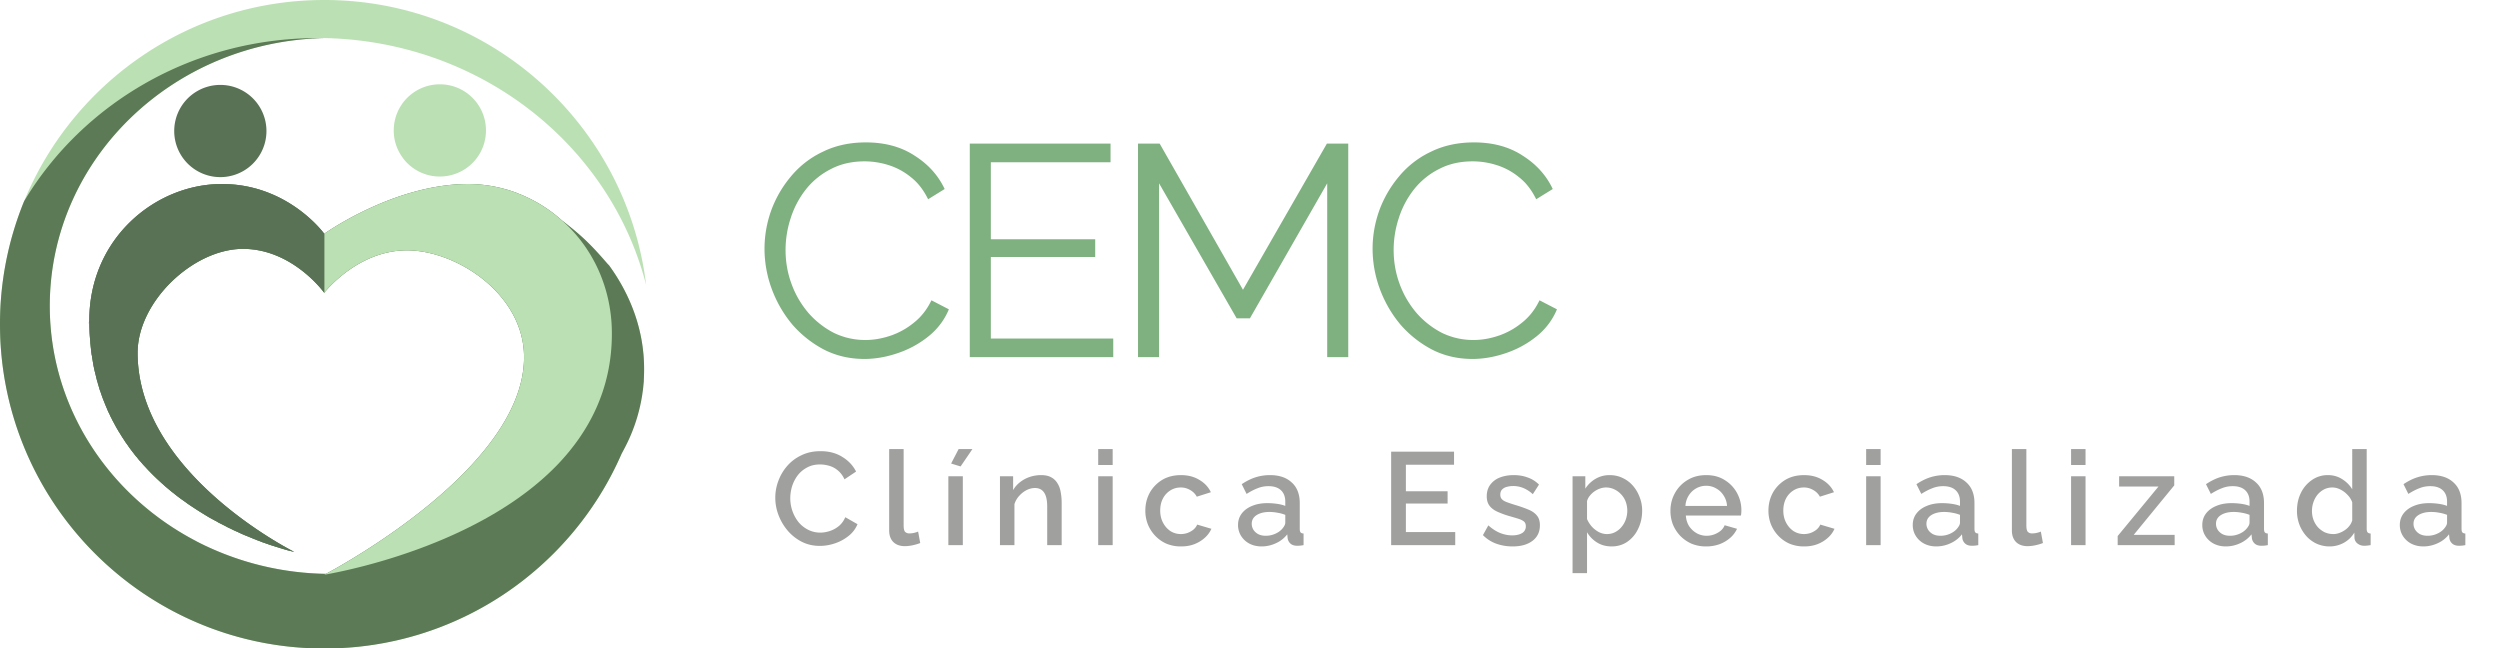
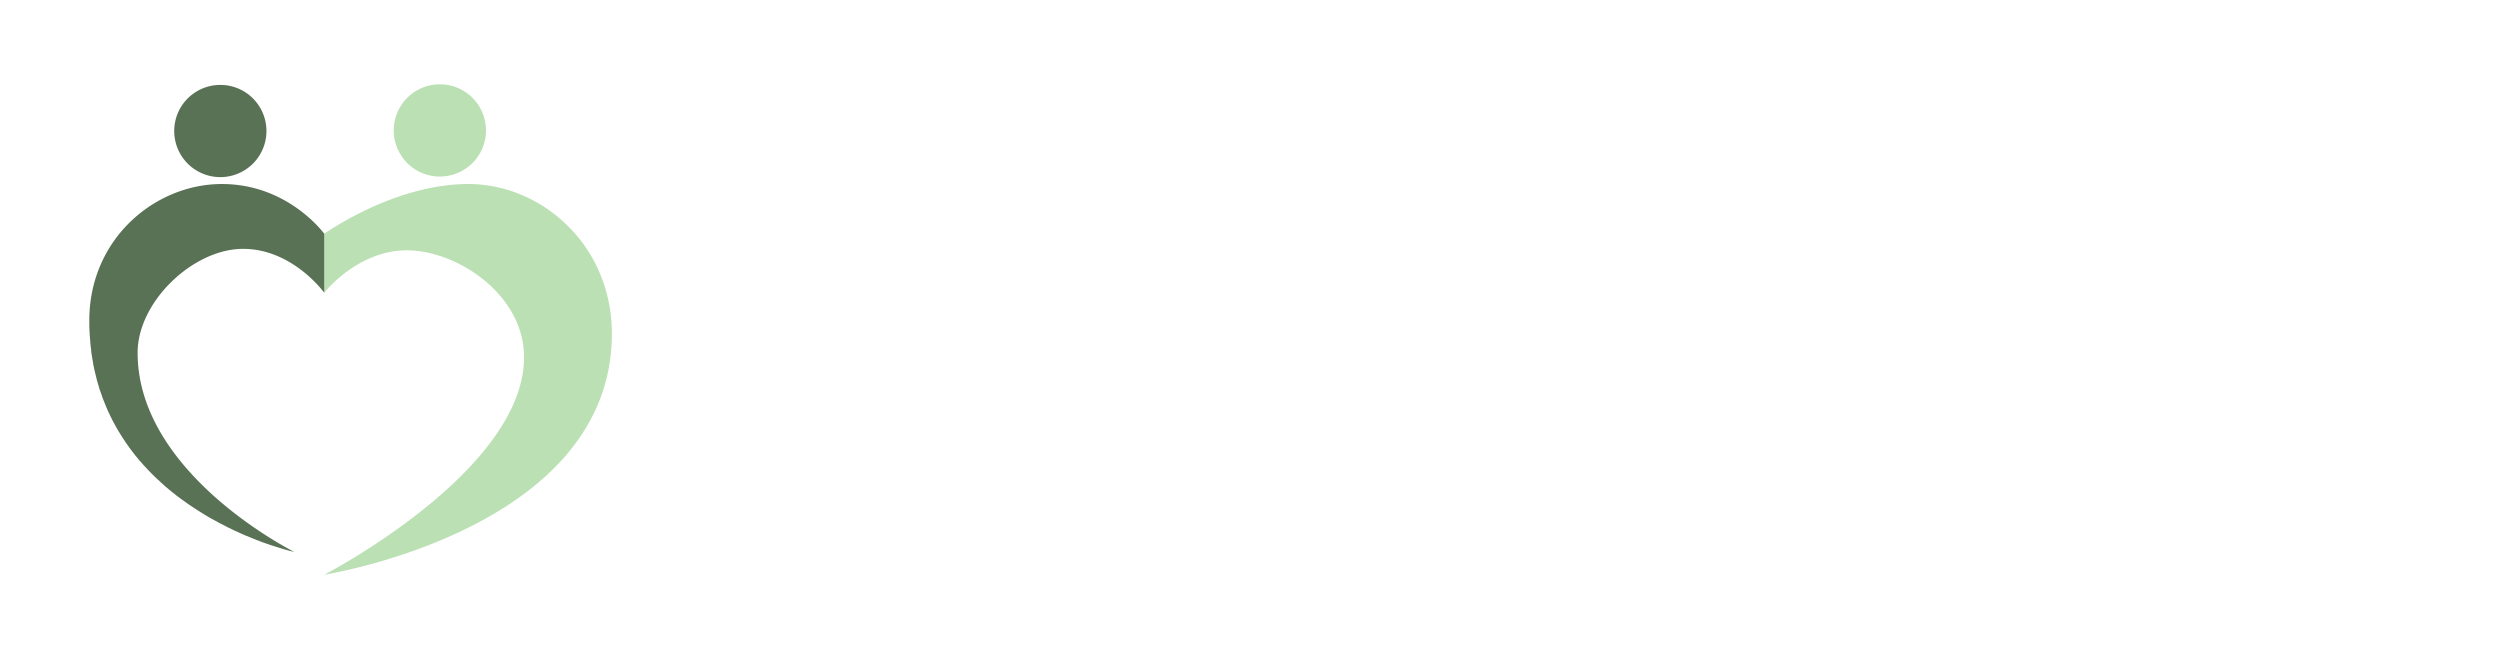
<svg xmlns="http://www.w3.org/2000/svg" width="266" height="69" fill="none">
-   <path fill="#7FB080" d="M81.344 26.48c0-1.387.235-2.741.704-4.064a12 12 0 0 1 2.112-3.648 9.813 9.813 0 0 1 3.392-2.624c1.344-.661 2.87-.992 4.576-.992 2.027 0 3.755.47 5.184 1.408 1.45.917 2.517 2.101 3.2 3.552l-1.76 1.088c-.49-1.003-1.11-1.792-1.856-2.368a7.083 7.083 0 0 0-2.4-1.28A8.448 8.448 0 0 0 92 17.168c-1.365 0-2.57.277-3.616.832a7.956 7.956 0 0 0-2.656 2.176 9.64 9.64 0 0 0-1.6 3.04 10.85 10.85 0 0 0-.544 3.392c0 1.259.213 2.464.64 3.616a10.027 10.027 0 0 0 1.792 3.072 9.21 9.21 0 0 0 2.688 2.112 7.607 7.607 0 0 0 3.392.768c.853 0 1.728-.15 2.624-.448a7.98 7.98 0 0 0 2.496-1.376c.79-.619 1.419-1.419 1.888-2.4l1.856.96a7.182 7.182 0 0 1-2.176 2.88c-.981.79-2.08 1.387-3.296 1.792-1.195.405-2.368.608-3.52.608-1.557 0-2.987-.33-4.288-.992a11.531 11.531 0 0 1-3.392-2.688 12.818 12.818 0 0 1-2.176-3.776 12.375 12.375 0 0 1-.768-4.256Zm37.106 9.536V38h-15.265V15.28h14.977v1.984h-12.737v8.192h11.105v1.888h-11.105v8.672h13.025ZM141.214 38V19.504l-8.224 14.368h-1.408l-8.257-14.368V38h-2.24V15.28h2.304l8.864 15.552 8.928-15.552h2.273V38h-2.24Zm4.83-11.52c0-1.387.235-2.741.704-4.064a12.012 12.012 0 0 1 2.112-3.648 9.81 9.81 0 0 1 3.392-2.624c1.344-.661 2.869-.992 4.576-.992 2.027 0 3.755.47 5.184 1.408 1.451.917 2.517 2.101 3.2 3.552l-1.76 1.088c-.491-1.003-1.109-1.792-1.856-2.368a7.089 7.089 0 0 0-2.4-1.28 8.448 8.448 0 0 0-2.496-.384c-1.365 0-2.571.277-3.616.832a7.956 7.956 0 0 0-2.656 2.176 9.646 9.646 0 0 0-1.6 3.04 10.84 10.84 0 0 0-.544 3.392c0 1.259.213 2.464.64 3.616a10.033 10.033 0 0 0 1.792 3.072 9.21 9.21 0 0 0 2.688 2.112 7.606 7.606 0 0 0 3.392.768c.853 0 1.728-.15 2.624-.448a7.98 7.98 0 0 0 2.496-1.376c.789-.619 1.419-1.419 1.888-2.4l1.856.96a7.185 7.185 0 0 1-2.176 2.88c-.981.79-2.08 1.387-3.296 1.792-1.195.405-2.368.608-3.52.608-1.557 0-2.987-.33-4.288-.992a11.535 11.535 0 0 1-3.392-2.688 12.812 12.812 0 0 1-2.176-3.776 12.375 12.375 0 0 1-.768-4.256Z" />
-   <path fill="#A0A09F" d="M82.49 52.96c0-.607.107-1.2.322-1.778.215-.588.527-1.12.938-1.596.42-.485.929-.868 1.526-1.148.597-.29 1.274-.434 2.03-.434.896 0 1.67.205 2.324.616.653.401 1.139.92 1.456 1.554L89.854 51c-.187-.401-.425-.719-.714-.952a2.46 2.46 0 0 0-.924-.49 3.506 3.506 0 0 0-.966-.14c-.523 0-.98.107-1.372.322-.392.205-.723.48-.994.826a3.928 3.928 0 0 0-.602 1.162c-.13.43-.196.859-.196 1.288 0 .476.08.938.238 1.386.159.439.378.83.658 1.176.29.336.63.602 1.022.798a2.84 2.84 0 0 0 1.288.294c.317 0 .649-.056.994-.168.345-.112.663-.285.952-.518.299-.243.532-.56.7-.952l1.302.742a3.094 3.094 0 0 1-.966 1.26c-.43.345-.915.607-1.456.784a4.98 4.98 0 0 1-1.582.266c-.7 0-1.34-.145-1.918-.434a4.985 4.985 0 0 1-1.498-1.176 5.69 5.69 0 0 1-.98-1.652 5.222 5.222 0 0 1-.35-1.862Zm12.118-5.18h1.54v8.106c0 .373.056.611.168.714a.598.598 0 0 0 .42.154c.187 0 .36-.019.518-.056.168-.037.313-.084.434-.14l.224 1.218c-.224.093-.49.173-.798.238a4.029 4.029 0 0 1-.826.098c-.522 0-.933-.145-1.232-.434-.298-.299-.448-.71-.448-1.232V47.78ZM100.905 58v-7.322h1.54V58h-1.54Zm1.302-8.372-1.008-.308.798-1.54h1.47l-1.26 1.848ZM112.962 58h-1.54v-4.102c0-.681-.112-1.18-.336-1.498-.215-.317-.537-.476-.966-.476-.299 0-.597.075-.896.224-.289.15-.551.355-.784.616a2.255 2.255 0 0 0-.504.882V58h-1.54v-7.322h1.4v1.47c.187-.327.429-.607.728-.84a3.47 3.47 0 0 1 1.036-.56c.383-.13.789-.196 1.218-.196.439 0 .798.08 1.078.238.289.159.513.378.672.658.168.27.28.588.336.952.065.355.098.733.098 1.134V58Zm3.887 0v-7.322h1.54V58h-1.54Zm0-8.526V47.78h1.54v1.694h-1.54Zm8.809 8.666a3.978 3.978 0 0 1-1.554-.294 3.723 3.723 0 0 1-1.19-.84 3.902 3.902 0 0 1-.784-1.218 3.999 3.999 0 0 1-.266-1.456c0-.69.154-1.32.462-1.89a3.708 3.708 0 0 1 1.316-1.372c.569-.345 1.241-.518 2.016-.518.747 0 1.395.168 1.946.504.56.327.971.765 1.232 1.316l-1.498.476a1.754 1.754 0 0 0-.714-.714 1.912 1.912 0 0 0-.994-.266c-.411 0-.784.107-1.12.322a2.212 2.212 0 0 0-.784.868c-.187.364-.28.789-.28 1.274 0 .467.098.891.294 1.274.196.373.457.672.784.896.336.215.709.322 1.12.322.252 0 .495-.042.728-.126.243-.093.453-.215.63-.364.177-.159.303-.331.378-.518l1.512.448a2.75 2.75 0 0 1-.714.966c-.308.28-.677.504-1.106.672-.42.159-.891.238-1.414.238Zm6.07-2.282c0-.467.131-.873.392-1.218.271-.355.64-.625 1.106-.812.467-.196 1.008-.294 1.624-.294.327 0 .658.023.994.07.346.047.649.121.91.224v-.462c0-.513-.154-.915-.462-1.204-.308-.29-.751-.434-1.33-.434-.41 0-.798.075-1.162.224-.364.14-.751.34-1.162.602l-.518-1.036c.486-.327.971-.57 1.456-.728a5.059 5.059 0 0 1 1.554-.238c.98 0 1.75.261 2.31.784.57.513.854 1.246.854 2.198v2.73c0 .177.028.303.084.378.066.075.173.117.322.126V58a3.372 3.372 0 0 1-.658.07c-.326 0-.574-.08-.742-.238a.917.917 0 0 1-.294-.56l-.042-.42a3.15 3.15 0 0 1-1.218.952 3.599 3.599 0 0 1-1.498.336c-.485 0-.919-.098-1.302-.294a2.33 2.33 0 0 1-.896-.826 2.162 2.162 0 0 1-.322-1.162Zm4.662.448c.112-.121.201-.243.266-.364a.69.69 0 0 0 .098-.322v-.84a3.972 3.972 0 0 0-.826-.224 4.485 4.485 0 0 0-.854-.084c-.56 0-1.017.112-1.372.336-.345.224-.518.532-.518.924 0 .215.056.42.168.616.122.196.29.355.504.476.224.121.5.182.826.182.336 0 .658-.065.966-.196.308-.13.556-.299.742-.504Zm18.446.308V58h-6.818v-9.94h6.692v1.386h-5.124v2.828h4.438v1.302h-4.438v3.038h5.25Zm6.112 1.526c-.616 0-1.2-.098-1.75-.294a3.803 3.803 0 0 1-1.414-.91l.574-1.036c.42.373.84.644 1.26.812.429.168.854.252 1.274.252.429 0 .779-.08 1.05-.238a.809.809 0 0 0 .406-.728c0-.233-.07-.406-.21-.518-.14-.112-.346-.21-.616-.294a24.359 24.359 0 0 0-.952-.28 9.658 9.658 0 0 1-1.316-.49c-.355-.177-.621-.392-.798-.644-.178-.252-.266-.574-.266-.966 0-.476.121-.882.364-1.218a2.275 2.275 0 0 1 1.008-.77c.438-.177.942-.266 1.512-.266.532 0 1.022.084 1.47.252.457.159.858.41 1.204.756l-.658 1.022a3.404 3.404 0 0 0-1.008-.658 2.81 2.81 0 0 0-1.092-.21c-.224 0-.439.028-.644.084a1.04 1.04 0 0 0-.518.28c-.131.13-.196.317-.196.56 0 .196.056.355.168.476.112.121.28.224.504.308.224.084.499.177.826.28a14.41 14.41 0 0 1 1.456.504c.401.159.709.369.924.63.224.252.336.602.336 1.05 0 .71-.266 1.265-.798 1.666-.523.392-1.223.588-2.1.588Zm10.53 0c-.588 0-1.106-.14-1.554-.42a3.14 3.14 0 0 1-1.064-1.092v4.354h-1.54V50.678h1.358v1.316c.28-.439.644-.789 1.092-1.05a2.92 2.92 0 0 1 1.498-.392c.504 0 .966.103 1.386.308.42.196.784.471 1.092.826.308.355.546.76.714 1.218.178.448.266.924.266 1.428 0 .7-.14 1.34-.42 1.918a3.41 3.41 0 0 1-1.148 1.386c-.485.336-1.045.504-1.68.504Zm-.504-1.316c.327 0 .621-.07.882-.21.271-.14.5-.327.686-.56.196-.233.346-.5.448-.798a2.814 2.814 0 0 0-.014-1.876 2.268 2.268 0 0 0-.49-.784 2.289 2.289 0 0 0-.728-.532 2.03 2.03 0 0 0-.896-.196c-.196 0-.401.037-.616.112a2.464 2.464 0 0 0-.602.308c-.186.13-.35.285-.49.462a1.62 1.62 0 0 0-.294.56v1.918c.131.299.304.57.518.812.215.233.462.425.742.574.28.14.565.21.854.21Zm10.555 1.316a3.978 3.978 0 0 1-1.554-.294 3.835 3.835 0 0 1-1.19-.826 3.948 3.948 0 0 1-.784-1.204 3.999 3.999 0 0 1-.266-1.456c0-.69.159-1.32.476-1.89a3.653 3.653 0 0 1 1.33-1.386c.57-.355 1.237-.532 2.002-.532.766 0 1.424.177 1.974.532.56.345.994.803 1.302 1.372a3.795 3.795 0 0 1 .42 2.394h-5.866c.028.43.145.807.35 1.134.215.317.486.57.812.756a2.17 2.17 0 0 0 1.05.266c.411 0 .798-.103 1.162-.308.374-.205.626-.476.756-.812l1.316.378a2.828 2.828 0 0 1-.728.966 3.68 3.68 0 0 1-1.134.672 4.162 4.162 0 0 1-1.428.238Zm-2.198-4.312h4.424a2.193 2.193 0 0 0-.364-1.106 2.13 2.13 0 0 0-.798-.756 2.058 2.058 0 0 0-1.064-.28 2.176 2.176 0 0 0-1.848 1.036 2.281 2.281 0 0 0-.35 1.106Zm12.625 4.312a3.97 3.97 0 0 1-1.554-.294 3.712 3.712 0 0 1-1.19-.84 3.884 3.884 0 0 1-.784-1.218 3.978 3.978 0 0 1-.266-1.456c0-.69.154-1.32.462-1.89a3.708 3.708 0 0 1 1.316-1.372c.569-.345 1.241-.518 2.016-.518.746 0 1.395.168 1.946.504.56.327.97.765 1.232 1.316l-1.498.476a1.754 1.754 0 0 0-.714-.714 1.912 1.912 0 0 0-.994-.266c-.411 0-.784.107-1.12.322a2.212 2.212 0 0 0-.784.868c-.187.364-.28.789-.28 1.274 0 .467.098.891.294 1.274.196.373.457.672.784.896.336.215.709.322 1.12.322.252 0 .494-.042.728-.126.242-.093.452-.215.63-.364.177-.159.303-.331.378-.518l1.512.448a2.75 2.75 0 0 1-.714.966c-.308.28-.677.504-1.106.672-.42.159-.892.238-1.414.238Zm6.602-.14v-7.322h1.54V58h-1.54Zm0-8.526V47.78h1.54v1.694h-1.54Zm4.959 6.384c0-.467.13-.873.392-1.218.27-.355.639-.625 1.106-.812.466-.196 1.008-.294 1.624-.294.326 0 .658.023.994.07.345.047.648.121.91.224v-.462c0-.513-.154-.915-.462-1.204-.308-.29-.752-.434-1.33-.434a3.03 3.03 0 0 0-1.162.224c-.364.14-.752.34-1.162.602l-.518-1.036c.485-.327.97-.57 1.456-.728a5.05 5.05 0 0 1 1.554-.238c.98 0 1.75.261 2.31.784.569.513.854 1.246.854 2.198v2.73c0 .177.028.303.084.378.065.075.172.117.322.126V58a3.372 3.372 0 0 1-.658.07c-.327 0-.574-.08-.742-.238a.917.917 0 0 1-.294-.56l-.042-.42c-.318.41-.724.728-1.218.952a3.602 3.602 0 0 1-1.498.336c-.486 0-.92-.098-1.302-.294a2.316 2.316 0 0 1-.896-.826 2.153 2.153 0 0 1-.322-1.162Zm4.662.448c.112-.121.2-.243.266-.364a.702.702 0 0 0 .098-.322v-.84a4.006 4.006 0 0 0-.826-.224 4.493 4.493 0 0 0-.854-.084c-.56 0-1.018.112-1.372.336-.346.224-.518.532-.518.924 0 .215.056.42.168.616.121.196.289.355.504.476.224.121.499.182.826.182.336 0 .658-.065.966-.196.308-.13.555-.299.742-.504Zm5.886-8.526h1.54v8.106c0 .373.056.611.168.714a.598.598 0 0 0 .42.154c.187 0 .359-.019.518-.056.168-.037.313-.084.434-.14l.224 1.218c-.224.093-.49.173-.798.238a4.027 4.027 0 0 1-.826.098c-.523 0-.933-.145-1.232-.434-.299-.299-.448-.71-.448-1.232V47.78ZM220.362 58v-7.322h1.54V58h-1.54Zm0-8.526V47.78h1.54v1.694h-1.54Zm4.959 7.56 4.34-5.264h-4.186v-1.092h5.866v.966l-4.312 5.264h4.354V58h-6.062v-.966Zm9.004-1.176c0-.467.13-.873.392-1.218.27-.355.639-.625 1.106-.812.466-.196 1.008-.294 1.624-.294.326 0 .658.023.994.07.345.047.648.121.91.224v-.462c0-.513-.154-.915-.462-1.204-.308-.29-.752-.434-1.33-.434a3.03 3.03 0 0 0-1.162.224c-.364.14-.752.34-1.162.602l-.518-1.036c.485-.327.97-.57 1.456-.728a5.05 5.05 0 0 1 1.554-.238c.98 0 1.75.261 2.31.784.569.513.854 1.246.854 2.198v2.73c0 .177.028.303.084.378.065.075.172.117.322.126V58a3.372 3.372 0 0 1-.658.07c-.327 0-.574-.08-.742-.238a.917.917 0 0 1-.294-.56l-.042-.42c-.318.41-.724.728-1.218.952a3.602 3.602 0 0 1-1.498.336c-.486 0-.92-.098-1.302-.294a2.316 2.316 0 0 1-.896-.826 2.153 2.153 0 0 1-.322-1.162Zm4.662.448c.112-.121.2-.243.266-.364a.702.702 0 0 0 .098-.322v-.84a4.006 4.006 0 0 0-.826-.224 4.493 4.493 0 0 0-.854-.084c-.56 0-1.018.112-1.372.336-.346.224-.518.532-.518.924 0 .215.056.42.168.616.121.196.289.355.504.476.224.121.499.182.826.182.336 0 .658-.065.966-.196.308-.13.555-.299.742-.504Zm5.41-1.96c0-.7.14-1.335.42-1.904a3.52 3.52 0 0 1 1.176-1.372 2.91 2.91 0 0 1 1.708-.518c.56 0 1.064.145 1.512.434.457.29.812.649 1.064 1.078V47.78h1.54v8.484c0 .177.033.303.098.378.065.075.173.117.322.126V58c-.289.047-.513.07-.672.07-.289 0-.537-.084-.742-.252a.813.813 0 0 1-.308-.602l-.014-.546c-.28.467-.658.83-1.134 1.092a3.133 3.133 0 0 1-1.484.378 3.33 3.33 0 0 1-1.4-.294 3.4 3.4 0 0 1-1.106-.826 4.096 4.096 0 0 1-.728-1.218 4.189 4.189 0 0 1-.252-1.456Zm5.88 1.022V53.45a2.077 2.077 0 0 0-.504-.798 2.56 2.56 0 0 0-.77-.574c-.28-.14-.56-.21-.84-.21-.327 0-.625.07-.896.21-.261.14-.49.327-.686.56-.187.233-.331.5-.434.798a2.856 2.856 0 0 0-.154.938c0 .336.056.653.168.952.112.29.271.55.476.784.215.224.457.401.728.532.28.121.583.182.91.182.205 0 .411-.037.616-.112.215-.075.415-.177.602-.308a1.94 1.94 0 0 0 .49-.462 1.6 1.6 0 0 0 .294-.574Zm5.064.49c0-.467.131-.873.392-1.218.271-.355.64-.625 1.106-.812.467-.196 1.008-.294 1.624-.294.327 0 .658.023.994.07.346.047.649.121.91.224v-.462c0-.513-.154-.915-.462-1.204-.308-.29-.751-.434-1.33-.434-.41 0-.798.075-1.162.224-.364.14-.751.34-1.162.602l-.518-1.036c.486-.327.971-.57 1.456-.728a5.059 5.059 0 0 1 1.554-.238c.98 0 1.75.261 2.31.784.57.513.854 1.246.854 2.198v2.73c0 .177.028.303.084.378.066.075.173.117.322.126V58a3.372 3.372 0 0 1-.658.07c-.326 0-.574-.08-.742-.238a.917.917 0 0 1-.294-.56l-.042-.42a3.15 3.15 0 0 1-1.218.952 3.599 3.599 0 0 1-1.498.336c-.485 0-.919-.098-1.302-.294a2.33 2.33 0 0 1-.896-.826 2.162 2.162 0 0 1-.322-1.162Zm4.662.448c.112-.121.201-.243.266-.364a.69.69 0 0 0 .098-.322v-.84a3.972 3.972 0 0 0-.826-.224 4.485 4.485 0 0 0-.854-.084c-.56 0-1.017.112-1.372.336-.345.224-.518.532-.518.924 0 .215.056.42.168.616.122.196.29.355.504.476.224.121.5.182.826.182.336 0 .658-.065.966-.196.308-.13.556-.299.742-.504Z" />
-   <path fill="#BBE0B4" d="m64.793 28.472-.031-.063c-1.355-1.822-3.037-3.488-4.968-4.953a15.256 15.256 0 0 0-4.502-2.803 4.686 4.686 0 0 1-.342-.14 14.812 14.812 0 0 0-5.156-.935c-7.896 0-15.295 5.296-15.295 5.296s-3.582-4.969-10.233-5.28a12.77 12.77 0 0 0-.638-.016h-.031c-7.072 0-14.08 5.794-14.096 14.5l-.062.374.062-.186c0 .135.005.27.016.405 0 .332.01.664.03.996l.032.39.03.358c0 .073.006.145.017.218.02.218.046.436.077.654 0 .073.006.146.016.218.01.042.016.083.016.125.01.073.026.15.046.233.01.104.026.213.047.328.02.114.042.233.062.358.021.145.047.296.078.452.042.176.078.347.11.514.01.01.015.02.015.03.041.177.083.349.124.515.042.176.083.347.125.514l.031.062c.031.145.073.29.125.436 0 .02.005.041.015.062.042.156.089.312.14.468.01 0 .016.005.016.015.052.156.099.301.14.436.021.042.037.083.047.125l.156.405c0 .01.005.02.015.031a14.808 14.808 0 0 0 .187.467c.052.135.11.27.171.405.032.083.068.161.11.234.041.114.093.228.155.343.063.155.135.306.218.451.021.052.047.11.078.171l.187.343.218.405c.052.093.104.182.156.265.031.052.062.109.093.171l.125.187c.02.042.047.083.078.125.052.093.109.187.171.28.01.02.026.047.047.078l.187.28c.031.052.062.099.093.14.021.042.047.083.078.125l.187.25.062.093c.052.083.11.166.172.249.145.197.296.395.451.592.094.124.187.244.28.358h.016c.094.125.192.244.296.358.021.031.042.057.063.078.103.114.202.229.295.343.094.104.187.202.28.296.053.062.105.12.157.171.083.093.17.187.264.28.208.218.416.426.623.623.094.094.187.182.28.265l.079.078c.145.135.29.265.436.39l.249.217c.239.208.483.416.732.623.062.042.125.089.187.14.187.156.379.307.576.452.166.125.332.244.499.359l.218.155c.093.073.187.14.28.203.166.114.337.228.514.343a30.412 30.412 0 0 0 1.028.654c.218.135.43.264.638.389l.343.187c.166.093.332.182.499.265.072.052.15.098.233.14l.25.125a20.626 20.626 0 0 1 .716.373l.28.125a7.348 7.348 0 0 0 .654.311l.218.094a10.029 10.029 0 0 0 .888.39c.25.103.488.202.717.295.052.021.098.037.14.047.031.02.057.036.078.047.093.03.181.062.264.093.042.01.084.026.125.047l.312.124c.135.042.27.089.405.14a3.7 3.7 0 0 1 .311.11c.187.062.369.119.545.17.063.022.12.043.172.063h.03l.188.063c.124.041.244.077.358.109.052.02.104.036.156.046l.093.032c.042.01.078.02.11.03.082.021.155.042.217.063.042.01.078.02.11.031.389.093.622.156.653.156-.296-.156-16.665-8.38-16.665-21.183 0-5.45 5.918-11.058 11.214-11.058s8.644 4.673 8.644 4.673 3.505-4.517 8.8-4.517c5.296 0 12.46 4.672 12.46 11.37 0 11.479-18.986 21.93-21.073 23.051a31.061 31.061 0 0 1-13.099-3.115c-.01 0-.02-.005-.03-.015-.26-.125-.515-.255-.764-.39-9.236-4.844-15.497-14.22-15.497-24.983 0-15.528 13.02-28.16 29.219-28.502 5.264.109 10.248 1.292 14.718 3.333 9.642 4.392 16.93 12.787 19.516 22.942C66.693 13.24 52.146 0 34.5 0 20.092 0 7.741 8.831 2.57 21.4A34.51 34.51 0 0 0 0 34.5c0 19.048 15.45 34.499 34.5 34.499 14.157 0 26.322-8.52 31.633-20.716l.187-.436a34.047 34.047 0 0 0 2.18-7.43c.02-.363.031-.726.031-1.09v-.077c0-4.019-1.37-7.788-3.769-11.074.01.104.02.202.031.296Z" />
-   <path fill="#5C7A55" d="M68.531 39.251c0-4.018-1.37-7.787-3.769-11.074 0 .063-.934-1.121-2.15-2.32-.903-.904-1.993-1.776-2.819-2.399a15.254 15.254 0 0 0-4.5-2.803 4.748 4.748 0 0 1-.343-.14 14.789 14.789 0 0 0-5.14-.935c-7.913 0-15.31 5.295-15.31 5.295s-3.583-4.968-10.234-5.28a12.77 12.77 0 0 0-.638-.015h-.031c-7.072 0-14.08 5.794-14.096 14.5l-.062.374.062-.187c0 .135.005.27.016.405 0 .333.01.665.03.997l.032.39.03.358c0 .072.006.145.017.218l.062.654.031.218c.01.041.016.083.016.125.01.072.026.15.046.233.01.104.026.213.047.327.02.114.042.234.062.358.021.146.047.297.078.452.042.177.078.348.11.514.01.01.015.021.015.031.041.177.083.348.124.514.042.177.083.348.125.514l.031.063c.031.145.073.29.125.436 0 .02.005.041.015.062.042.156.089.311.14.467.01 0 .016.005.016.016.052.156.099.301.14.436.021.041.037.083.047.125l.156.404c0 .01.005.021.015.032a14.818 14.818 0 0 0 .187.467c.052.135.11.27.171.405.032.083.063.16.094.233.052.115.109.229.171.343.063.156.135.306.218.452.021.052.047.109.078.171l.187.343.218.405c.052.093.104.181.156.265.031.051.062.109.093.17l.125.188c.02.041.047.083.078.124.052.094.109.187.171.28a.79.79 0 0 0 .047.079l.187.28c.031.052.062.099.093.14.021.042.047.083.078.125l.187.249.062.093c.052.084.11.167.172.25.145.197.296.394.451.592.094.124.187.243.28.358h.016c.094.124.187.244.28.358l.079.078c.103.114.202.228.295.343.094.103.187.202.28.295.053.063.105.12.157.172.083.093.17.187.264.28.208.218.416.426.623.623.094.094.187.182.28.265l.079.078c.145.135.29.265.436.39a4.8 4.8 0 0 1 .233.217l.748.623c.062.042.125.088.187.14.187.156.379.307.576.452.166.125.332.244.499.358l.218.156c.093.073.187.14.28.203.166.114.337.228.514.342a30.224 30.224 0 0 0 1.028.654c.218.135.43.265.638.39l.343.187c.166.093.332.181.499.264.072.052.15.1.233.14l.25.125a21.017 21.017 0 0 1 .716.374l.28.125a7.348 7.348 0 0 0 .654.311 3.8 3.8 0 0 1 .203.094c.239.114.472.218.7.311.073.031.14.057.203.078.25.104.488.203.717.296.052.02.098.036.14.047.031.02.057.036.078.046.093.032.181.063.264.094.042.01.084.026.125.047l.312.124c.135.042.27.088.405.14.103.032.207.068.311.11.187.062.369.119.545.17.063.021.12.042.172.063h.03l.188.062c.124.042.244.078.358.11.052.02.104.036.156.046l.093.031c.042.01.078.02.11.031.082.021.155.042.217.063.042.01.078.02.11.03.389.094.622.157.653.157-.296-.156-16.665-8.38-16.665-21.183 0-5.451 5.918-11.058 11.214-11.058s8.644 4.672 8.644 4.672 3.505-4.517 8.8-4.517c5.296 0 12.46 4.673 12.46 11.37 0 11.48-18.986 21.93-21.073 23.052a31.063 31.063 0 0 1-13.099-3.115c-.01 0-.02-.005-.03-.016-.26-.124-.515-.254-.764-.39-9.236-4.843-15.497-14.22-15.497-24.982 0-15.529 13.02-28.16 29.219-28.503h-.717c-13.363 0-25.014 6.978-31.228 17.351A34.51 34.51 0 0 0 0 34.501c0 19.049 15.45 34.5 34.5 34.5 14.157 0 26.322-8.52 31.633-20.716l.187-.343a18.1 18.1 0 0 0 2.18-7.367V40.342v.078c.02-.364.031-.727.031-1.09v-.079Z" />
  <path fill="#BBE0B4" d="M65.103 35.513c0 5.856-2.414 10.45-5.887 14.033-7.928 8.146-21.354 10.98-24.188 11.51a6.42 6.42 0 0 1-.53.094l.187-.094c2.087-1.121 21.073-11.572 21.073-23.051 0-6.698-7.164-11.37-12.46-11.37-5.296 0-8.8 4.516-8.8 4.516v-6.276s7.398-5.296 15.31-5.296c1.76 0 3.505.327 5.14.935.115.052.229.098.343.14a15.256 15.256 0 0 1 4.501 2.803c2.913 2.57 4.922 6.308 5.265 10.747.03.426.046.862.046 1.309Z" />
  <path fill="#597255" d="M34.5 24.875v6.276s-3.348-4.672-8.643-4.672c-5.296 0-11.215 5.607-11.215 11.058 0 12.803 16.37 21.027 16.666 21.183-.031 0-.265-.063-.654-.156a1.495 1.495 0 0 0-.11-.031 2.94 2.94 0 0 0-.217-.062 1.491 1.491 0 0 0-.11-.032l-.093-.03a.885.885 0 0 1-.156-.047 6.656 6.656 0 0 1-.358-.11l-.187-.062h-.03a3.111 3.111 0 0 0-.172-.062 15.995 15.995 0 0 1-.545-.171 3.653 3.653 0 0 0-.312-.11 6.17 6.17 0 0 0-.405-.14 673.49 673.49 0 0 0-.311-.124.604.604 0 0 0-.125-.047 7.66 7.66 0 0 0-.265-.093.778.778 0 0 1-.078-.047 1.119 1.119 0 0 1-.14-.047c-.228-.093-.467-.192-.716-.296a2.582 2.582 0 0 1-.203-.078 13.182 13.182 0 0 1-.7-.311 3.803 3.803 0 0 0-.203-.094 7.346 7.346 0 0 1-.654-.312c-.094-.04-.187-.082-.28-.124a20.259 20.259 0 0 0-.966-.498 1.753 1.753 0 0 1-.234-.14 11.562 11.562 0 0 1-.498-.265l-.343-.187c-.208-.125-.42-.254-.638-.39A30.512 30.512 0 0 1 20.577 54a22.049 22.049 0 0 1-.514-.342 4.73 4.73 0 0 1-.28-.203l-.219-.155a14.768 14.768 0 0 1-.498-.359 12.31 12.31 0 0 1-.577-.451 2.167 2.167 0 0 0-.187-.14l-.747-.623a4.8 4.8 0 0 0-.234-.219 7.487 7.487 0 0 1-.42-.389.617.617 0 0 1-.094-.078 6.621 6.621 0 0 1-.28-.265 17.678 17.678 0 0 1-.623-.623 6.557 6.557 0 0 1-.265-.28 2.553 2.553 0 0 1-.156-.171 7.819 7.819 0 0 1-.28-.296 8.693 8.693 0 0 0-.296-.343l-.078-.078a10.76 10.76 0 0 1-.28-.358h-.016a10.76 10.76 0 0 1-.28-.358 22.57 22.57 0 0 1-.452-.592 3.557 3.557 0 0 1-.171-.25.613.613 0 0 0-.078-.093 3.559 3.559 0 0 0-.171-.249.812.812 0 0 1-.078-.125 1.637 1.637 0 0 1-.094-.14l-.186-.28a.753.753 0 0 1-.047-.078 4.055 4.055 0 0 1-.172-.28.83.83 0 0 1-.078-.125l-.124-.187a2.575 2.575 0 0 0-.094-.171 5.96 5.96 0 0 1-.155-.265l-.218-.405-.187-.343a2.282 2.282 0 0 1-.078-.17 3.604 3.604 0 0 1-.218-.453 5.259 5.259 0 0 1-.171-.342 5.647 5.647 0 0 1-.094-.234 6.73 6.73 0 0 1-.202-.483 15.174 15.174 0 0 1-.156-.39c-.01-.01-.016-.02-.016-.03l-.155-.405-.032-.125a10.21 10.21 0 0 1-.155-.436c0-.01-.006-.016-.016-.016a8.041 8.041 0 0 1-.14-.467.14.14 0 0 1-.016-.062 3.416 3.416 0 0 1-.124-.436l-.031-.062a38.417 38.417 0 0 1-.125-.514 38.048 38.048 0 0 1-.125-.514c0-.01-.005-.021-.015-.031a11.448 11.448 0 0 0-.11-.514 8.275 8.275 0 0 1-.077-.452 24.58 24.58 0 0 0-.062-.358 4.134 4.134 0 0 1-.047-.328 2.321 2.321 0 0 1-.047-.233.513.513 0 0 0-.016-.125 1.539 1.539 0 0 1-.015-.218 14.039 14.039 0 0 1-.078-.654 1.54 1.54 0 0 1-.016-.218 47.844 47.844 0 0 1-.062-.748 31.99 31.99 0 0 1-.047-.996V34.08c.016-8.707 7.025-14.5 14.096-14.5h.031c.218 0 .431.004.639.015 6.65.311 10.233 5.28 10.233 5.28ZM28.35 13.94a4.906 4.906 0 1 1-9.813 0 4.906 4.906 0 1 1 9.813 0Z" />
  <path fill="#BBE0B4" d="M51.708 13.876a4.893 4.893 0 0 1-2.57 4.315c-.7.374-1.495.592-2.336.592a4.888 4.888 0 0 1-3.785-1.776 3.589 3.589 0 0 1-.25-.343 4.815 4.815 0 0 1-.872-2.788 4.906 4.906 0 1 1 9.813 0Z" />
</svg>